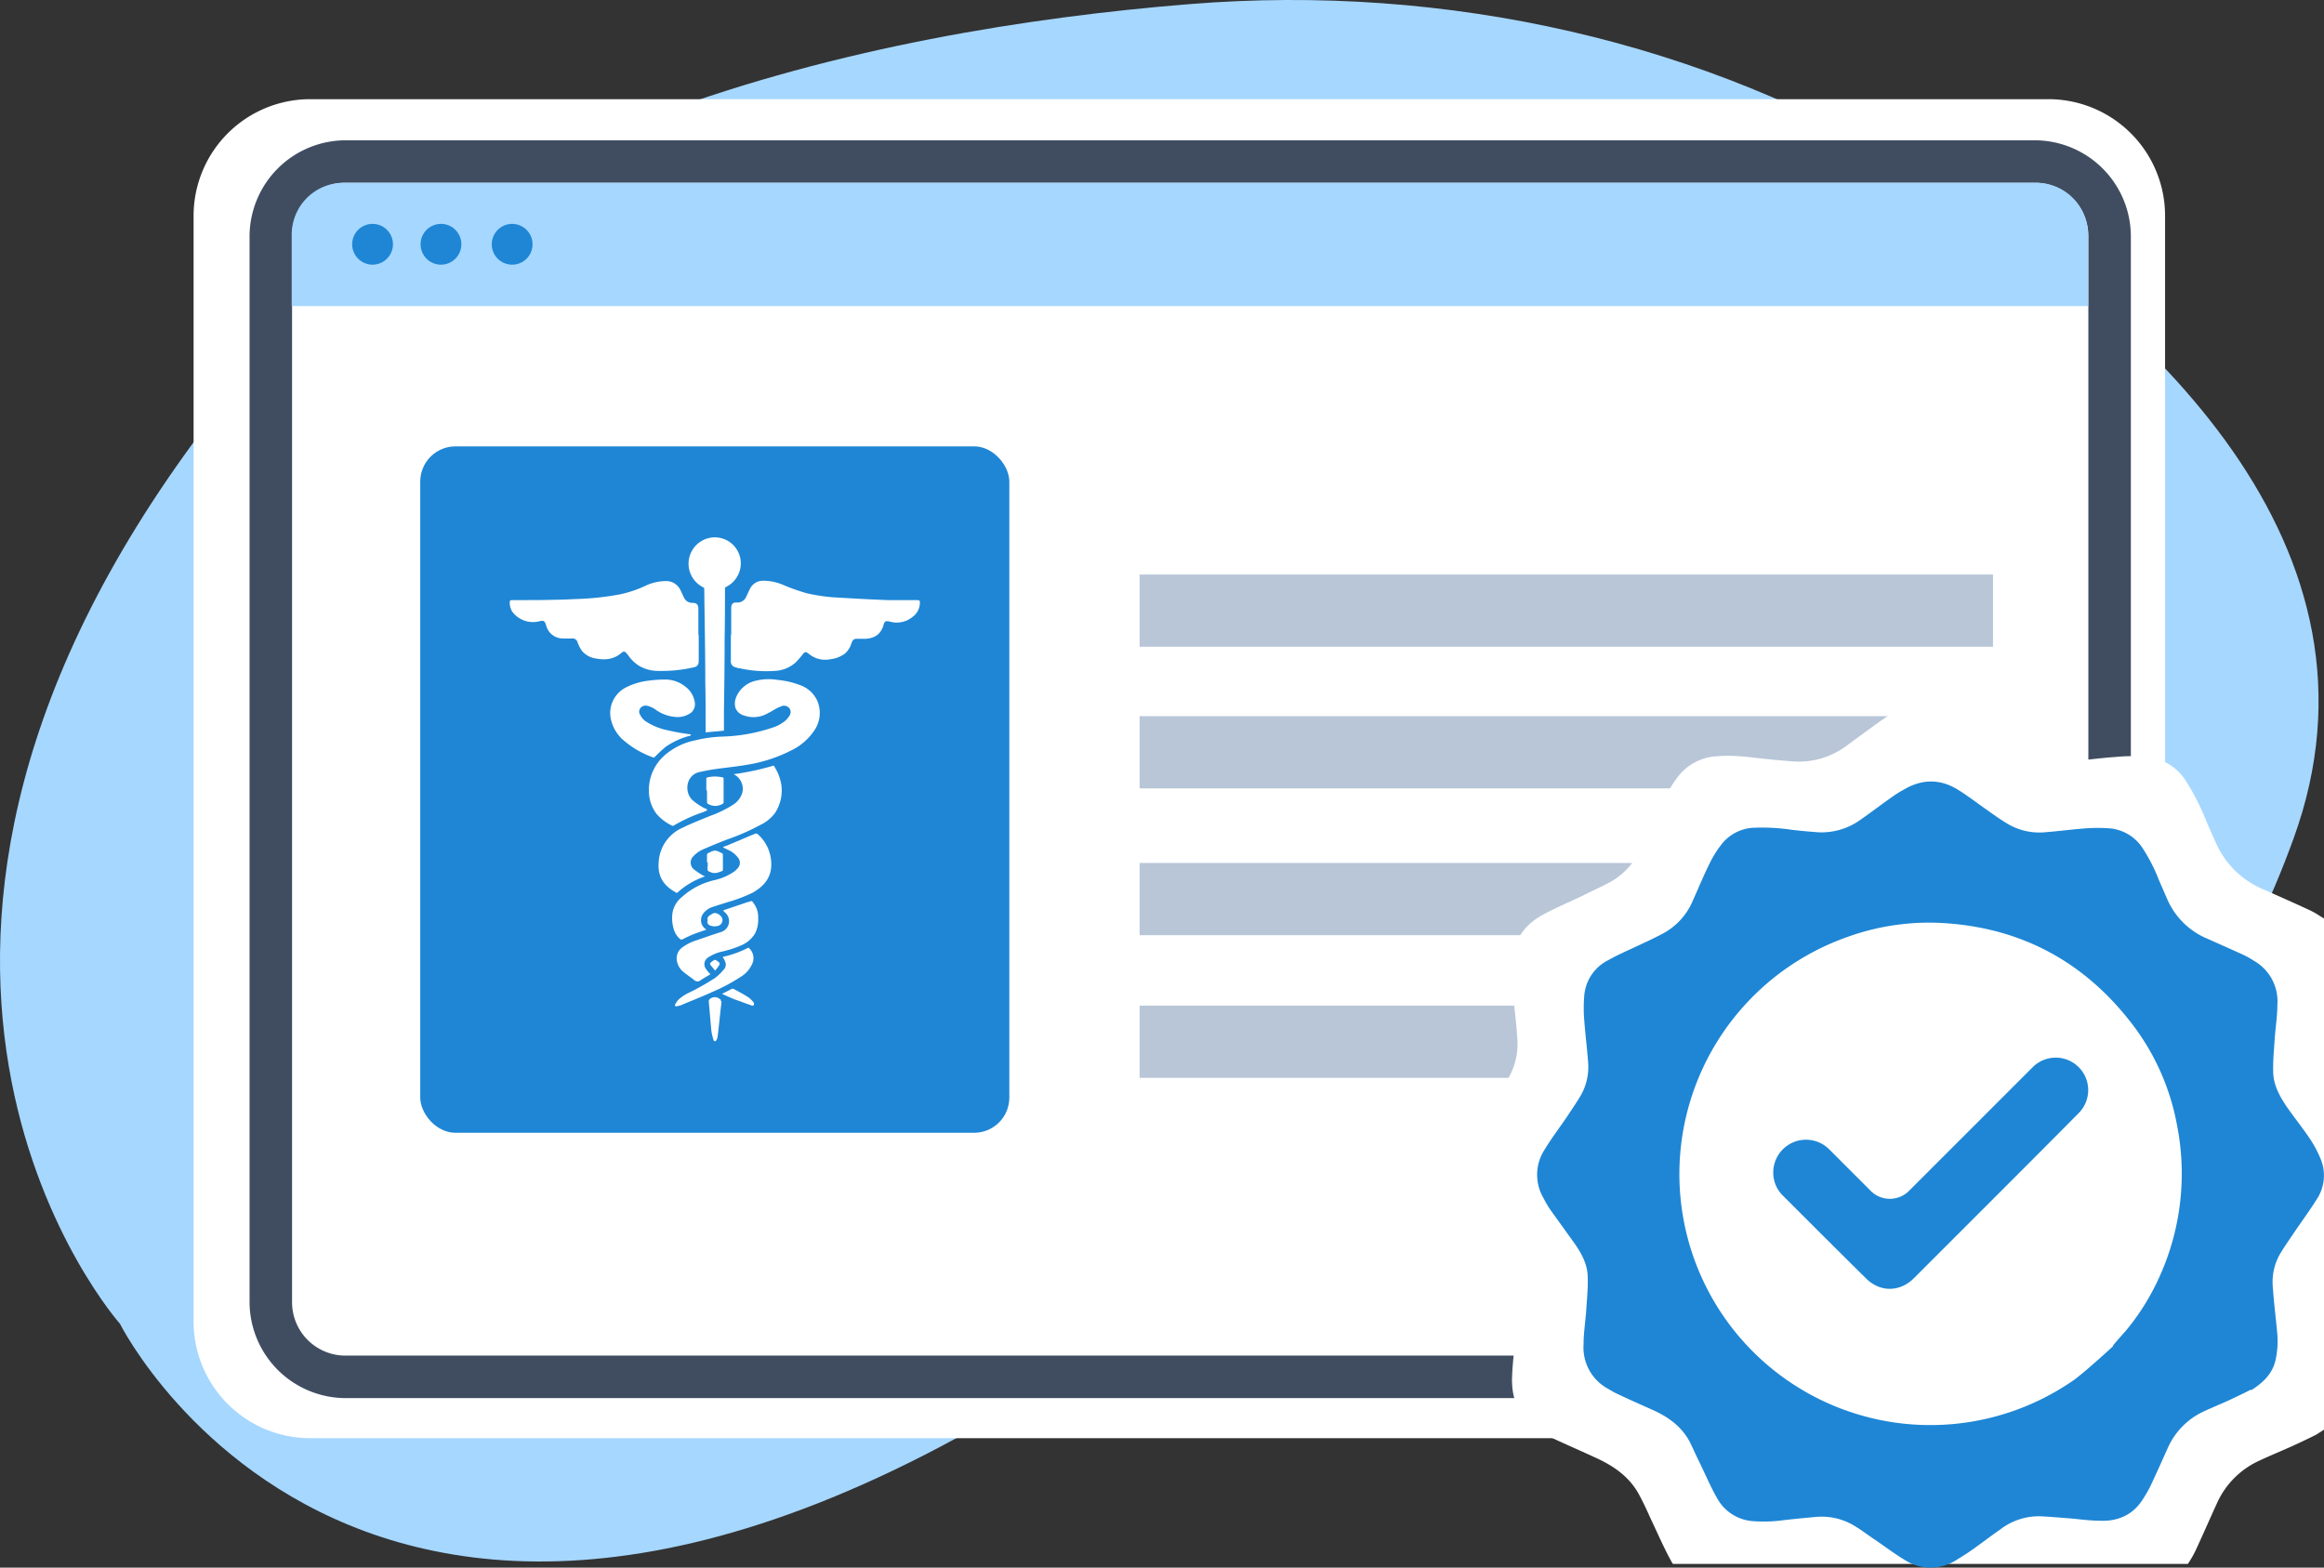
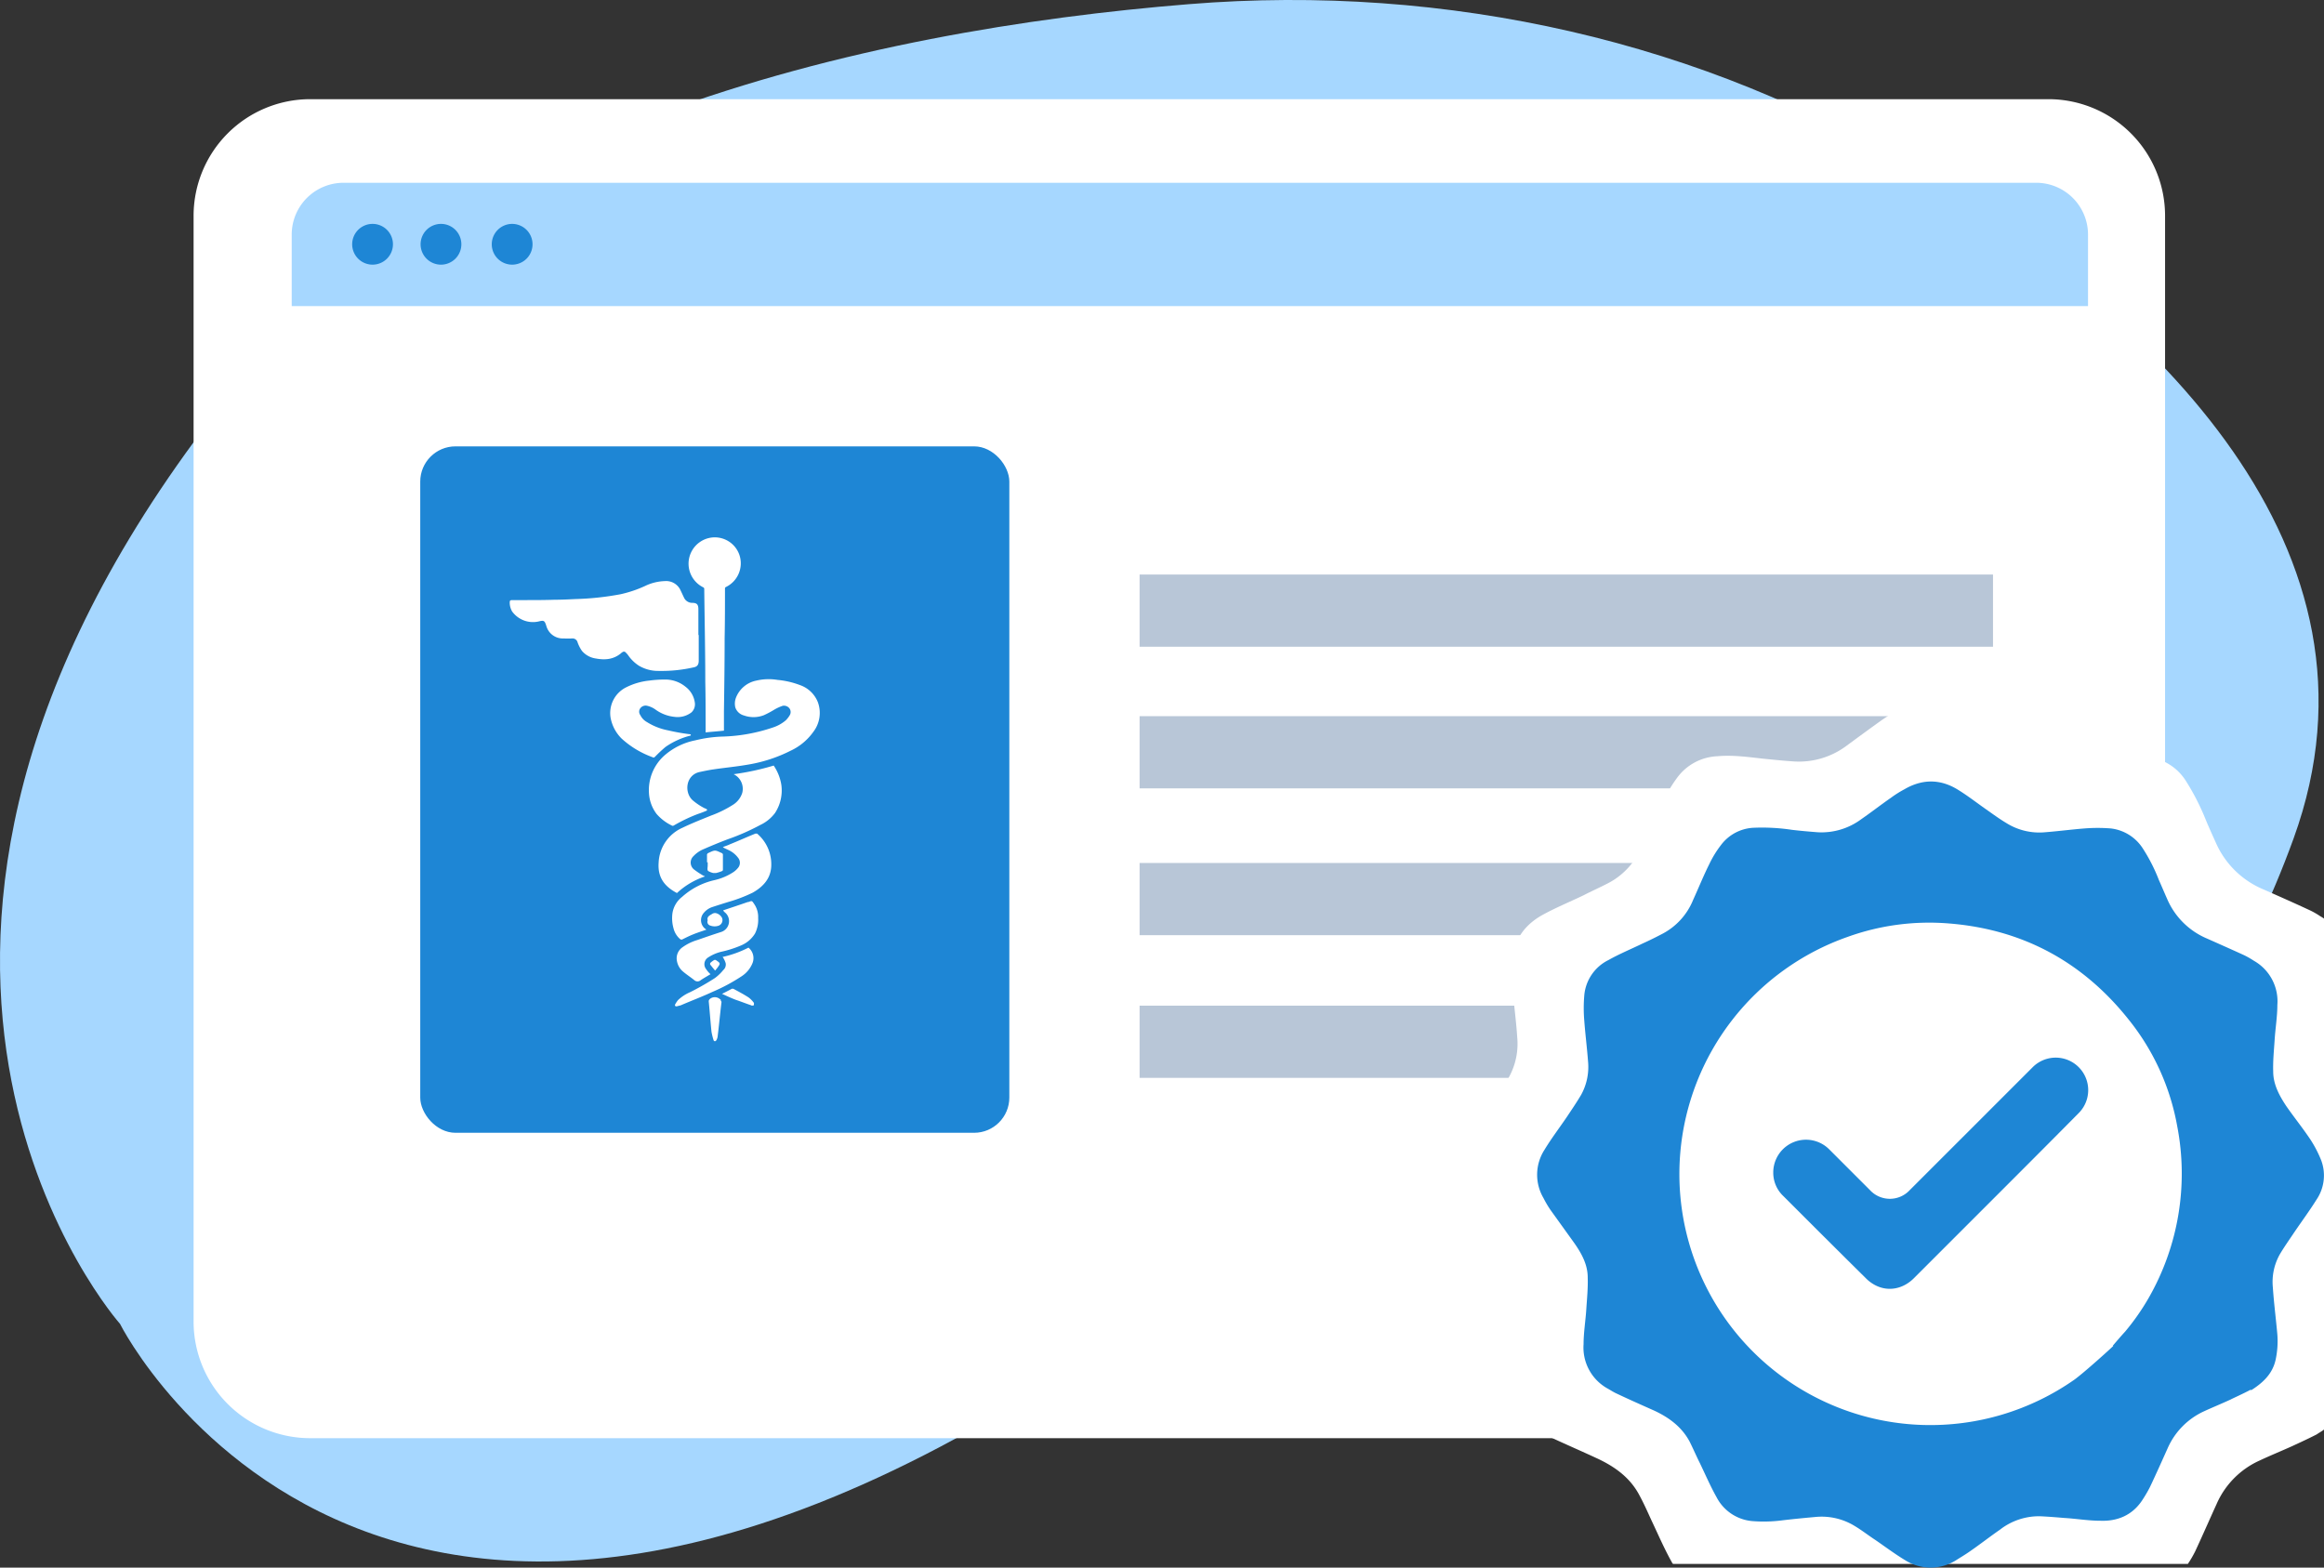
<svg xmlns="http://www.w3.org/2000/svg" id="Layer_1" data-name="Layer 1" viewBox="0 0 672.63 453.78" width="672.63" height="453.78">
  <rect x="0" y="0" width="672.63" height="453.78" fill="#333333" stroke="none" />
  <title>hipaa-compliance-canada</title>
  <g id="Layer_1-2" data-name="Layer 1-2">
    <path d="M499.8,334.3s110.2,56.6,164-91.6c30.5-84.1-41.2-150.8-109-192.8C493.7,12.1,418.8-4.9,344,1.2,251.3,8.7,123.3,36.4,56.3,127.6-56.3,280.8,34.7,383.2,34.7,383.2s83,166.3,318.9-18.2C353.6,365,420.8,309.8,499.8,334.3Z" transform="translate(0.03 0.01)" style="fill:#a6d7ff" />
    <path d="M592.8,416.3H89.8A33.76,33.76,0,0,1,56,382.5V62.5A33.76,33.76,0,0,1,89.8,28.7h503a33.76,33.76,0,0,1,33.8,33.8v320A33.76,33.76,0,0,1,592.8,416.3Z" transform="translate(0.03 0.01)" style="fill:#fff" />
-     <path d="M588.9,404.7H100a27.87,27.87,0,0,1-27.8-27.8V68.4A27.87,27.87,0,0,1,100,40.6H588.9a27.87,27.87,0,0,1,27.8,27.8V376.9a27.87,27.87,0,0,1-27.8,27.8ZM100,52.9A15.45,15.45,0,0,0,84.5,68.4V376.9A15.45,15.45,0,0,0,100,392.4H588.9a15.45,15.45,0,0,0,15.5-15.5V68.4a15.45,15.45,0,0,0-15.5-15.5Z" transform="translate(0.03 0.01)" style="fill:#404d61" />
    <path d="M589.4,52.9H99.4a15,15,0,0,0-15,15V88.6H604.3V67.9a15,15,0,0,0-15-15Z" transform="translate(0.03 0.01)" style="fill:#a6d7ff" />
    <path d="M113.7,70.7a5.91,5.91,0,0,1-5.9,5.9,5.9,5.9,0,1,1,5.9-5.9Zm13.9-5.9a5.91,5.91,0,0,0-5.9,5.9,5.9,5.9,0,1,0,5.9-5.9Zm20.6,0a5.91,5.91,0,0,0-5.9,5.9,5.9,5.9,0,0,0,11.8,0A5.91,5.91,0,0,0,148.2,64.8Z" transform="translate(0.03 0.01)" style="fill:#1e86d5" />
  </g>
  <rect x="121.63" y="129.21" width="170.5" height="198.7" rx="10.2" ry="10.2" style="fill:#1e86d5" />
  <path d="M202.2,183.7v7.5c0,1.2-.4,1.8-1.6,2a41.61,41.61,0,0,1-9.9,1,10.94,10.94,0,0,1-5.8-1.5,11.07,11.07,0,0,1-3.1-3,5.72,5.72,0,0,0-.7-.8.67.67,0,0,0-1-.1c-.1,0-.3.2-.4.3-2.2,1.8-4.6,2-7.3,1.5a6.43,6.43,0,0,1-4-2.2,10.42,10.42,0,0,1-1-1.8,6.89,6.89,0,0,1-.3-.8,1.5,1.5,0,0,0-1.5-1,20.85,20.85,0,0,1-2.5,0,4.94,4.94,0,0,1-5-3.6c-.5-1.6-.7-1.7-2.3-1.3a7.46,7.46,0,0,1-7.6-2.9,5.13,5.13,0,0,1-.7-2.4c0-.7,0-.9.8-.9h3.4c2.9,0,5.9,0,8.8-.1,2,0,4-.1,6-.2a82,82,0,0,0,13.1-1.4,34.92,34.92,0,0,0,7.1-2.4,14.08,14.08,0,0,1,5.7-1.4A4.58,4.58,0,0,1,197,171c.3.6.6,1.3.9,1.9a2.6,2.6,0,0,0,2.4,1.6c1.4,0,1.8.5,1.8,1.9v7.5h0Z" transform="translate(0.03 0.01)" style="fill:#fff" />
-   <path d="M211.6,183.7v-7.6c0-1.2.4-1.8,1.7-1.7a2.74,2.74,0,0,0,2.7-1.8c.4-.8.7-1.5,1.1-2.3a4.18,4.18,0,0,1,3.8-2.2,14.59,14.59,0,0,1,5.5,1.1,58.31,58.31,0,0,0,7,2.5,52.58,52.58,0,0,0,7.8,1.2c5.2.3,10.4.6,15.6.8h8.6c.7,0,.9.2.8,1a5,5,0,0,1-1.9,3.7,7.25,7.25,0,0,1-6.5,1.6c-1.5-.4-1.8-.3-2.2,1.2-.7,2.2-2.3,3.5-5,3.7h-2.1c-1.3,0-1.6,0-2.1,1.3a6.42,6.42,0,0,1-1.9,3,8.63,8.63,0,0,1-4.1,1.6,7.42,7.42,0,0,1-6.4-1.6c-.8-.6-1.1-.6-1.7.2a24.05,24.05,0,0,1-2.1,2.4,9.69,9.69,0,0,1-6.1,2.4,35.19,35.19,0,0,1-10.2-.8,1.2,1.2,0,0,1-.8-.2,1.74,1.74,0,0,1-1.6-2v-7.5h.1Z" transform="translate(0.03 0.01)" style="fill:#fff" />
  <path d="M204.6,234.6a27.73,27.73,0,0,1-2.6,1,46.28,46.28,0,0,0-7.1,3.4c-.1,0-.3.1-.4,0a13.74,13.74,0,0,1-4.5-3.4,11,11,0,0,1-2.2-6,13.42,13.42,0,0,1,4.8-11.2,19.12,19.12,0,0,1,8.6-4.1,37.57,37.57,0,0,1,8.1-1.1,49.47,49.47,0,0,0,14.3-2.6,10.89,10.89,0,0,0,3.8-2.1,7.55,7.55,0,0,0,1.1-1.4,1.81,1.81,0,0,0,0-2,2,2,0,0,0-2-.8,12.81,12.81,0,0,0-2.4,1.1,28.5,28.5,0,0,1-3,1.6,8.27,8.27,0,0,1-5.8.1,3.6,3.6,0,0,1-2.5-2.3,4.76,4.76,0,0,1,.2-2.9,8,8,0,0,1,5.9-4.9,15.62,15.62,0,0,1,6.1-.2,24.55,24.55,0,0,1,6.5,1.5,8.58,8.58,0,0,1,5.2,5,9,9,0,0,1-1.3,8.5,16.7,16.7,0,0,1-6.6,5.5,42.64,42.64,0,0,1-12.2,4c-3.4.6-6.7.9-10.1,1.4-1.4.2-2.8.5-4.2.8-3.9,1-4.3,5.9-1.9,8.1A17.37,17.37,0,0,0,204,234c.2,0,.4.2.6.3Z" transform="translate(0.03 0.01)" style="fill:#fff" />
  <path d="M204,253.7a22.07,22.07,0,0,0-8.1,4.8c-3.8-2-5.6-4.7-5.3-8.8a11.57,11.57,0,0,1,6.9-10.1c2.7-1.3,5.5-2.4,8.2-3.5a32.69,32.69,0,0,0,6.5-3.2,6.29,6.29,0,0,0,2.6-3.4,4.7,4.7,0,0,0-2.5-5.4,74.78,74.78,0,0,0,11.6-2.5,13.85,13.85,0,0,1,2.2,5.5,11.9,11.9,0,0,1-1.8,8.2,11.29,11.29,0,0,1-4.3,3.5,64.08,64.08,0,0,1-9.3,4.1c-2.4.9-4.8,1.9-7.1,2.9a8.37,8.37,0,0,0-2.9,2,2.55,2.55,0,0,0,.3,4,23.26,23.26,0,0,0,2.6,1.7.91.91,0,0,1,.5.3Z" transform="translate(0.03 0.01)" style="fill:#fff" />
  <path d="M209.4,211.5c-1.7.2-3.4.3-5.2.5v-.7c0-4.6,0-9.3-.1-13.9,0-8.9-.2-17.9-.3-26.8,0-.3,0-.4-.3-.6a7.63,7.63,0,0,1,1.8-14.3,7.53,7.53,0,0,1,8.7,5,7.62,7.62,0,0,1-3.9,9.2.46.46,0,0,0-.3.5c0,4.8,0,9.5-.1,14.3,0,7.1-.1,14.1-.2,21.2v5.6Z" transform="translate(0.03 0.01)" style="fill:#fff" />
  <path d="M199.9,212.9a22.09,22.09,0,0,0-7.3,3.3,39.74,39.74,0,0,0-3,2.8c-.2.2-.4.4-.7.2a26.69,26.69,0,0,1-9-5.4,11.36,11.36,0,0,1-3.2-6,8.32,8.32,0,0,1,4.6-8.9,19.23,19.23,0,0,1,6.6-1.9,32.53,32.53,0,0,1,4.4-.3,9.25,9.25,0,0,1,6.1,2.1,6.91,6.91,0,0,1,2.7,4.8,3.19,3.19,0,0,1-1,2.6,6.56,6.56,0,0,1-4.9,1.3,11.29,11.29,0,0,1-5.5-2.1,6.59,6.59,0,0,0-2.4-1.1,1.91,1.91,0,0,0-2,.7,1.65,1.65,0,0,0,0,2,4.59,4.59,0,0,0,1.9,2,17.67,17.67,0,0,0,6.1,2.4,59.72,59.72,0,0,0,6.1,1.1,1.34,1.34,0,0,1,.5.1Z" transform="translate(0.03 0.01)" style="fill:#fff" />
  <path d="M209.2,245.2c.7-.3,1.4-.5,2-.8,2.5-1,4.9-2.1,7.4-3.1h.5a11.59,11.59,0,0,1,4.1,9c0,3.8-2.2,6.3-5.4,8.1a43.31,43.31,0,0,1-7.1,2.7c-1.6.5-3.2,1-4.7,1.5a5.33,5.33,0,0,0-2.3,1.6,3.18,3.18,0,0,0,.2,4.5c.1.1.3.2.5.4-1.4.5-2.7.9-3.9,1.4-1,.4-2,.9-3,1.4a.63.63,0,0,1-.6,0,6,6,0,0,1-2-3.2,10.82,10.82,0,0,1-.3-4.4,7.44,7.44,0,0,1,2.8-4.7,20.88,20.88,0,0,1,9.2-4.8,16.88,16.88,0,0,0,5.7-2.4,6.28,6.28,0,0,0,1.2-1.1,2.28,2.28,0,0,0,.1-3,7.25,7.25,0,0,0-2.9-2.3c-.4-.2-.9-.4-1.4-.7Z" transform="translate(0.03 0.01)" style="fill:#fff" />
  <path d="M209.3,263.5c2.4-.8,4.8-1.6,7.1-2.4h.2c1-.4,1-.4,1.6.5a6.59,6.59,0,0,1,1.2,4.1,8.88,8.88,0,0,1-.9,4.5,8.59,8.59,0,0,1-3.9,3.4,31.21,31.21,0,0,1-5.9,1.9,12.21,12.21,0,0,0-3.7,1.6,2.3,2.3,0,0,0-.6,3.5,7,7,0,0,0,.8,1l.4.4c-1,.6-1.9,1.1-2.8,1.7a1.39,1.39,0,0,1-1.9,0c-1.1-.9-2.4-1.7-3.5-2.7a5.14,5.14,0,0,1-1.5-2.8,3.87,3.87,0,0,1,1.6-4,14.31,14.31,0,0,1,4.3-2.1c2.3-.8,4.6-1.6,6.8-2.3a3.29,3.29,0,0,0,1.4-5.5,4.62,4.62,0,0,1-.7-.7Z" transform="translate(0.03 0.01)" style="fill:#fff" />
  <path d="M209.1,277a30.71,30.71,0,0,0,7.5-2.7,3.92,3.92,0,0,1,1.2,4.4,8.18,8.18,0,0,1-3.2,3.9,52.08,52.08,0,0,1-8.4,4.5c-3,1.4-6.2,2.6-9.2,3.9l-1.2.3c-.4,0-.6-.2-.4-.6a8.34,8.34,0,0,1,.8-1.2,11.81,11.81,0,0,1,3.5-2.3,73.83,73.83,0,0,0,7.2-4.1,13.08,13.08,0,0,0,2.4-2.3,2.11,2.11,0,0,0,.7-2,6.53,6.53,0,0,0-.8-1.7Z" transform="translate(0.03 0.01)" style="fill:#fff" />
-   <path d="M204.4,228.8v-3.3c0-.3,0-.4.4-.5a9.91,9.91,0,0,1,4.2,0c.3,0,.4.1.4.4v6.9c0,.2-.2.3-.3.4a.31.31,0,0,0-.2.1,4.08,4.08,0,0,1-4-.1c-.1,0-.3-.3-.3-.5v-3.4h-.2Z" transform="translate(0.03 0.01)" style="fill:#fff" />
  <path d="M208.8,290c-.4,3.3-.7,6.6-1.1,9.8a2.84,2.84,0,0,1-.4,1.3c0,.1-.3.3-.4.3a.45.45,0,0,1-.4-.3,21,21,0,0,1-.6-2.4c-.3-2.9-.5-5.8-.8-8.8,0-.4.1-.5.4-.8a2.25,2.25,0,0,1,2.7,0c.4.3.4.2.4.7h.1Z" transform="translate(0.03 0.01)" style="fill:#fff" />
  <path d="M204.6,249.6v-2a.62.62,0,0,1,.4-.7c1.9-.9,1.9-.9,3.8,0a.55.55,0,0,1,.4.6v4.2c0,.3-.1.4-.4.5a9.83,9.83,0,0,1-1.6.5h-.8a5.21,5.21,0,0,1-1.5-.6c-.3-.4-.1-1-.1-1.6v-.9h-.2Z" transform="translate(0.03 0.01)" style="fill:#fff" />
  <path d="M208.9,287.7c1-.5,2-1,2.9-1.5h.4c1.5.8,3,1.6,4.4,2.5a7.11,7.11,0,0,1,1.5,1.5c.2.2,0,.5.1.8-.3,0-.6.2-.8,0-1.5-.5-3-1.1-4.5-1.6-1.3-.5-2.6-1.1-3.9-1.7a.77.77,0,0,1-.3-.1Z" transform="translate(0.03 0.01)" style="fill:#fff" />
  <path d="M204.8,266.4c-.3-1,.5-1.4,1.2-1.8a1.55,1.55,0,0,1,1.1-.3,2.69,2.69,0,0,1,1.8,1.3,1.71,1.71,0,0,1-1.1,2.4,3.6,3.6,0,0,1-2.3-.1A1.11,1.11,0,0,1,204.8,266.4Z" transform="translate(0.03 0.01)" style="fill:#fff" />
  <path d="M206.9,280.9c-.5-.6-.9-1.1-1.3-1.6a.48.48,0,0,1,.1-.7,5.55,5.55,0,0,1,.8-.6.61.61,0,0,1,.8,0c1.2.8,1.2.9.4,2-.2.3-.4.5-.7.9Z" transform="translate(0.03 0.01)" style="fill:#fff" />
  <rect x="329.83" y="166.31" width="247" height="20.9" style="fill:#b8c6d7" />
  <rect x="329.83" y="207.31" width="236.2" height="20.9" style="fill:#b8c6d7" />
  <rect x="329.83" y="249.81" width="247" height="20.9" style="fill:#b8c6d7" />
  <rect x="329.83" y="291.11" width="247" height="20.9" style="fill:#b8c6d7" />
  <path d="M426.1,352c2.7,3.9,5.6,7.7,8.3,11.6,2.5,3.6,4.6,7.6,4.7,12.1,0,3.6-.2,7.2-.5,10.8-.3,4.1-.9,8.3-1,12.4-.2,6.7,2.5,12,8.3,15.5,1.1.6,2.1,1.3,3.2,1.8,4.3,2,8.7,3.9,13,5.9,5.2,2.4,9.7,5.6,12.4,10.8,1.3,2.4,2.4,4.9,3.5,7.3,1.9,4,3.7,8.2,5.9,12.1,0,.1.2.3.3.4h149a33.54,33.54,0,0,0,2.1-3.6c2.1-4.5,4.1-9.1,6.2-13.7a24.58,24.58,0,0,1,12.4-12.6c3.2-1.5,6.4-2.8,9.5-4.2.4-.2,4.4-2,7.1-3.4.7-.5,1.5-.9,2.1-1.4V265.9a10.54,10.54,0,0,0-1.1-.7,22.68,22.68,0,0,0-3.4-1.9c-4.3-2-8.6-3.9-12.9-5.8a25.93,25.93,0,0,1-14-13.8c-1-2.2-2-4.4-2.9-6.6a68.45,68.45,0,0,0-5.7-11.1,15,15,0,0,0-11.1-6.9,46.12,46.12,0,0,0-9.1,0c-4.6.3-9.2,1-13.8,1.3a21,21,0,0,1-13.6-3.3c-2.4-1.6-4.8-3.2-7.1-4.9-3.3-2.3-6.5-4.7-9.9-6.8-6.1-3.7-12.4-3.7-18.6,0-1.6.9-3.1,1.9-4.6,2.9-3.5,2.5-6.9,5-10.3,7.5a23,23,0,0,1-15.4,4.6c-3-.2-5.9-.5-8.9-.8-4.4-.5-8.8-1.1-13.2-.7a15.23,15.23,0,0,0-11.6,6.2,38.6,38.6,0,0,0-3.9,6.5c-2,4.1-3.7,8.4-5.7,12.5-2.3,5-5.6,9.1-10.5,11.6-2.3,1.2-4.8,2.3-7.1,3.5-4,1.9-8.1,3.6-11.9,5.7-4.8,2.7-8,6.8-8.5,12.4a50.55,50.55,0,0,0,0,8.7c.3,4.8,1,9.5,1.3,14.3a20,20,0,0,1-2.4,11.5c-1.6,2.7-3.3,5.2-5.1,7.8-2.6,3.8-5.4,7.4-7.8,11.4a16.07,16.07,0,0,0-.3,16.9c.8,1.4,1.5,2.8,2.4,4.1Z" transform="translate(0.03 0.01)" style="fill:#fff" />
  <path d="M651.5,402.2c-2.2,1.2-5.6,2.7-5.9,2.9-2.6,1.2-5.3,2.3-7.9,3.5a21.06,21.06,0,0,0-10.3,10.5c-1.7,3.8-3.4,7.6-5.2,11.4a39.69,39.69,0,0,1-2.3,3.9c-2.9,4.3-7.2,6-12.1,5.8-3.4,0-6.9-.6-10.3-.8-2.4-.2-4.8-.4-7.2-.5a18.38,18.38,0,0,0-11.5,3.9c-2.9,2-5.7,4.2-8.6,6.2-1.4,1-2.8,1.8-4.2,2.7a13.77,13.77,0,0,1-14.5,0c-3-1.8-5.8-3.9-8.7-5.9-2-1.3-3.9-2.8-5.9-4a18.28,18.28,0,0,0-11.4-2.7c-3.3.3-6.5.6-9.8,1a41.39,41.39,0,0,1-8.6.2,12.87,12.87,0,0,1-10.3-6.9c-1.8-3.2-3.3-6.7-4.9-10-1-2-1.9-4.1-2.9-6.1-2.3-4.3-6-7-10.3-9-3.6-1.6-7.2-3.2-10.8-4.9-.9-.4-1.8-1-2.7-1.5a13.56,13.56,0,0,1-6.9-12.8c0-3.4.6-6.9.8-10.3.2-3,.5-6,.4-9,0-3.8-1.8-7-3.9-10l-6.9-9.6a30.11,30.11,0,0,1-2-3.4,13.32,13.32,0,0,1,.3-14c2-3.3,4.3-6.3,6.4-9.4,1.4-2.1,2.9-4.3,4.2-6.5a16.7,16.7,0,0,0,2-9.6c-.3-4-.8-7.9-1.1-11.9a43.27,43.27,0,0,1,0-7.2,12.62,12.62,0,0,1,7-10.3c3.2-1.8,6.6-3.2,9.9-4.8,2-.9,4-1.9,5.9-2.9a19.19,19.19,0,0,0,8.7-9.7c1.6-3.5,3-7,4.7-10.4a30,30,0,0,1,3.3-5.4,12.52,12.52,0,0,1,9.6-5.1,58,58,0,0,1,11,.6c2.5.3,4.9.5,7.4.7a19.29,19.29,0,0,0,12.7-3.8c2.9-2,5.7-4.2,8.6-6.2a30.3,30.3,0,0,1,3.8-2.4c5.1-3,10.3-3.1,15.4,0,2.8,1.7,5.5,3.8,8.2,5.7,2,1.4,3.9,2.8,5.9,4a18,18,0,0,0,11.3,2.7c3.8-.3,7.6-.8,11.4-1.1a48.21,48.21,0,0,1,7.6,0,12.72,12.72,0,0,1,9.2,5.7,49.8,49.8,0,0,1,4.7,9.2c.8,1.8,1.6,3.7,2.4,5.5a21.76,21.76,0,0,0,11.6,11.5c3.6,1.6,7.2,3.2,10.7,4.8a25.43,25.43,0,0,1,2.8,1.6,13.48,13.48,0,0,1,6.8,12.8c0,3.4-.6,6.9-.8,10.3-.2,3-.5,6-.4,9,0,3.7,1.8,7,3.8,10,2.3,3.3,4.8,6.4,7,9.7a34.08,34.08,0,0,1,3.1,6,12.48,12.48,0,0,1-1.4,11.4c-2,3.2-4.3,6.3-6.4,9.4-1.4,2.1-2.9,4.2-4.2,6.4a16.25,16.25,0,0,0-2,9.6c.3,4.5.9,9.1,1.3,13.6a25.69,25.69,0,0,1-.5,7.3c-.9,4.1-3.7,6.7-7.2,8.9Zm-40-12.7c1.2-1.4,2.3-2.7,3.5-4a67.29,67.29,0,0,0,6.8-9.7,72.39,72.39,0,0,0,8.3-49.9,68.35,68.35,0,0,0-13.9-30.6c-13.3-16.8-30.7-26.3-52.2-28a69.65,69.65,0,0,0-29.3,3.9,72.8,72.8,0,0,0-48.4,62.4,72.7,72.7,0,0,0,2.3,25.4,72.64,72.64,0,0,0,111.7,40.4c2.8-2,11.2-9.6,11.3-9.8Z" transform="translate(0.03 0.01)" style="fill:#1e86d5" />
  <path d="M513.2,339.6a9.28,9.28,0,0,0,2.9,6.6c8,8,16,16,24,23.9a10.77,10.77,0,0,0,2.4,1.8c3.8,2.1,8.2,1.3,11.4-1.9l19.6-19.6c9.4-9.4,18.8-18.8,28.1-28.2a9.4,9.4,0,1,0-13.3-13.3l-11.2,11.2-24.4,24.4a7.84,7.84,0,0,1-11.5,0l-11.8-11.8a9.48,9.48,0,0,0-16.2,6.8Z" transform="translate(0.03 0.01)" style="fill:#1e86d5" />
</svg>